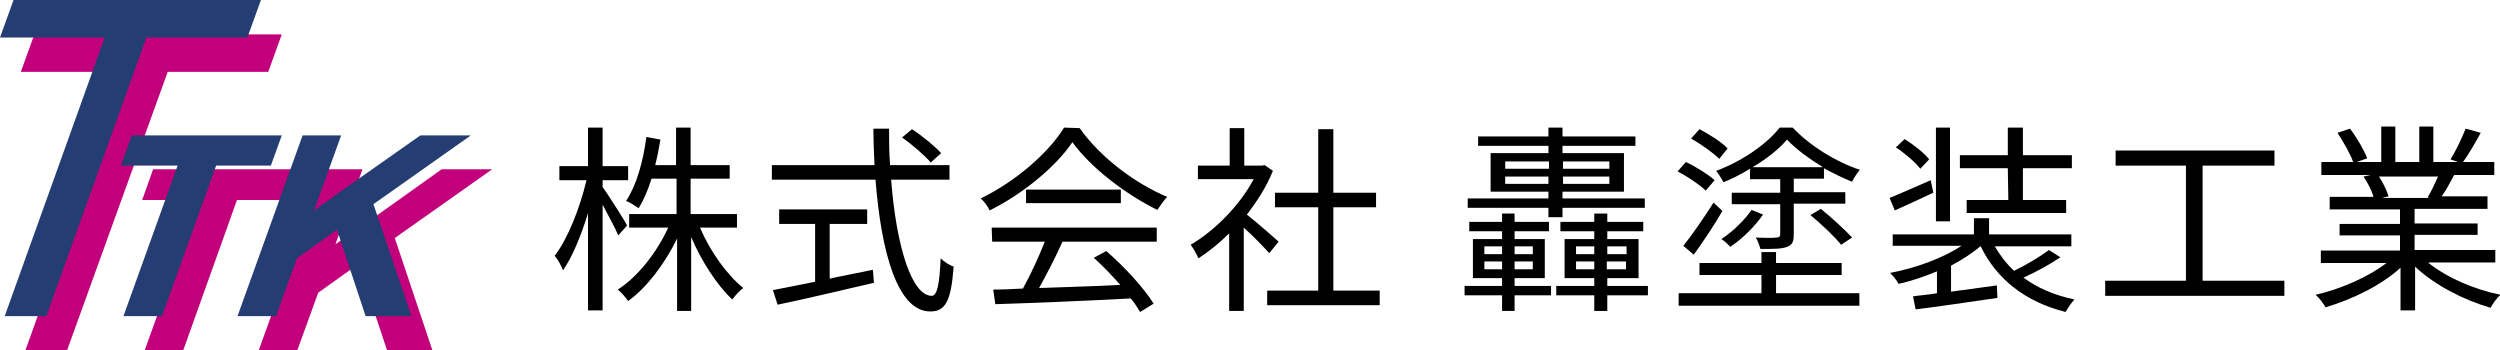
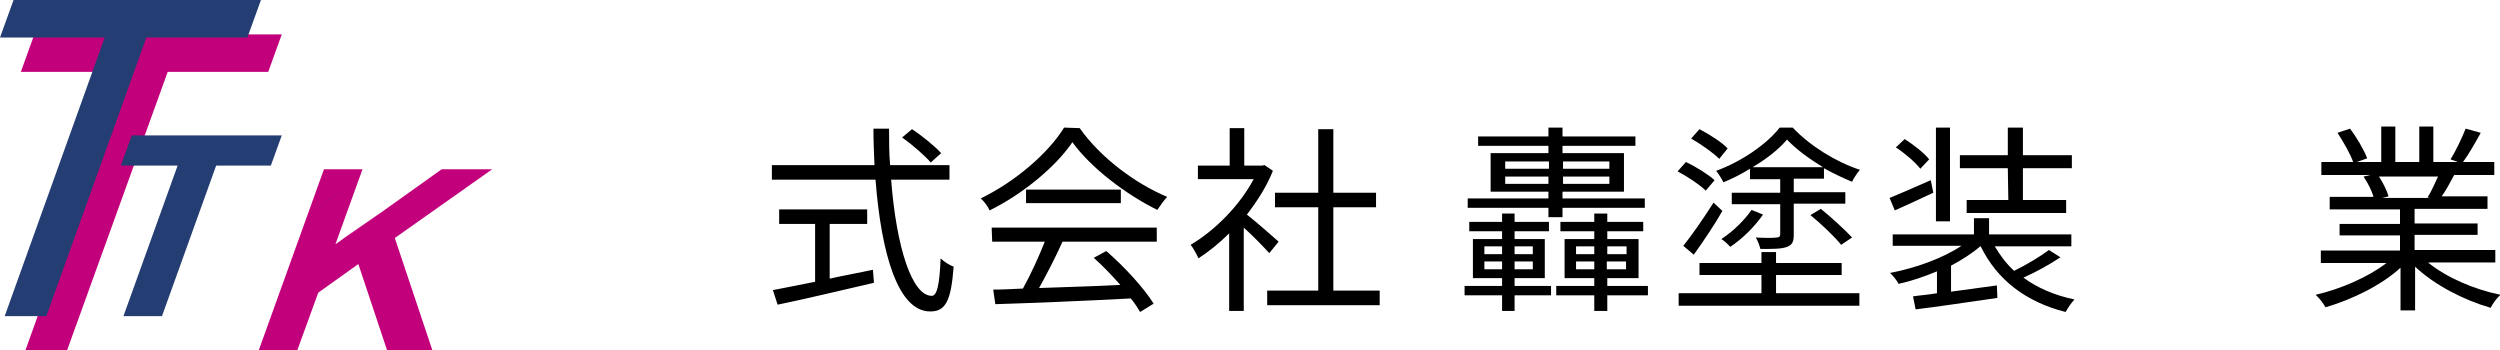
<svg xmlns="http://www.w3.org/2000/svg" enable-background="new 0 0 480 67.2" viewBox="0 0 480 67.2">
  <g fill="#c2007b">
-     <path d="m29.4 32.5-2.1 5.9h10.9l-10.4 28.8h7.4l10.3-28.8h10.6l2.1-5.9z" />
    <path d="m64.4 46.9 8.6-6-6.1 4.2z" />
    <path d="m75.8 45.7 18.7-13.2h-9.7l-10.8 7.7-1 .7-8.6 6 5.2-14.4h-7.4l-12.5 34.7h7.4l4-11 7.7-5.5 5.5 16.5h8.7z" />
    <path d="m32.2 13.8h19.3l2.6-7.2h-47.5l-2.6 7.2h20.1l-19.2 53.4h8z" />
  </g>
  <path d="m25.3 26-2.1 5.8h10.9l-10.4 28.9h7.4l10.4-28.9h10.5l2.1-5.8z" fill="#243d72" />
  <path d="m60.3 40.4 8.6-6.1-6.1 4.3z" fill="#243d72" />
-   <path d="m71.7 39.2 18.7-13.2h-9.7l-10.8 7.6-1 .7-8.6 6.1 5.2-14.4h-7.4l-12.5 34.7h7.4l4-11.1 7.7-5.5 5.5 16.6h8.8z" fill="#243d72" />
  <path d="m28.1 7.2h19.4l2.6-7.2h-47.5l-2.6 7.2h20.1l-19.2 53.5h8z" fill="#243d72" />
-   <path d="m118.7 45.2c-.5-1.3-1.9-3.8-3-5.9v20.3h-2.8v-18.7c-1.3 4.3-3 8.4-4.8 11-.3-.8-1-2.1-1.6-2.8 2.5-3.2 4.9-9.3 6.1-14.5h-5.2v-2.7h5.5v-7.4h2.8v7.4h4.9v2.7h-4.9v1.3c1 1.4 4.1 6.2 4.7 7.4zm15.7-1.5c1.9 4.5 5.2 9.1 8.3 11.6-.7.5-1.6 1.5-2.1 2.2-2.9-2.7-5.9-7.3-7.9-12v14.2h-2.7v-13.9c-2.4 4.9-5.8 9.4-9.4 12-.5-.7-1.3-1.7-2-2.2 3.8-2.4 7.5-7.1 9.7-11.9h-7.5v-2.6h9.1v-6.8h-4.8c-.7 2.2-1.5 4.1-2.5 5.7-.5-.4-1.7-1.2-2.4-1.4 2-3 3.3-7.6 3.9-12.3l2.7.5c-.3 1.7-.6 3.4-1 4.9h4v-7.2h2.8v7.2h7.5v2.6h-7.5v6.8h8.9v2.6z" />
  <path d="m171.1 34.5c1 13 4 22.3 7.8 22.3 1 0 1.5-2.1 1.7-7.2.7.7 1.7 1.3 2.5 1.6-.5 6.7-1.6 8.6-4.5 8.6-6.2 0-9.4-11.1-10.5-25.3h-19.9v-2.8h19.7c-.1-2.3-.2-4.6-.2-7h3c0 2.4 0 4.7.2 7h11.4v2.8zm-11.8 19c2.7-.6 5.5-1.1 8.3-1.7l.2 2.5c-6.5 1.5-13.6 3.2-18.5 4.2l-.9-2.8c2.2-.4 5-1 8.1-1.6v-11.1h-6.9v-2.8h16.9v2.8h-7.2zm19.4-22.3c-1.1-1.3-3.5-3.4-5.5-4.8l1.9-1.6c2 1.3 4.4 3.3 5.6 4.6z" />
  <path d="m207.3 24.6c4 5.7 10.8 10.7 16.8 13.2-.7.7-1.3 1.7-1.9 2.5-5.9-2.9-12.7-8-16.3-13-3.1 4.6-9.4 9.9-15.9 13.1-.3-.7-1-1.7-1.7-2.3 6.6-3.2 13-8.7 16-13.6zm-16.9 19.1h31.7v2.7h-18.1c-1.3 2.9-3 6.2-4.5 8.9 4.8-.2 10.2-.3 15.6-.6-1.6-1.8-3.4-3.7-5.1-5.2l2.4-1.3c3.5 3 7.3 7.2 9.1 10.1l-2.6 1.6c-.5-.8-1-1.7-1.8-2.6-9.4.5-19.4.9-26 1.1l-.4-2.8c1.7 0 3.6-.1 5.7-.2 1.5-2.7 3.1-6.2 4.2-9h-10.1zm24.8-7.3v2.6h-18.2v-2.6z" />
  <path d="m243.7 48.6c-1-1.1-3.1-3.3-4.9-4.9v16h-2.8v-14.9c-1.9 1.9-3.9 3.5-5.9 4.8-.3-.7-1-2-1.5-2.6 4.6-2.7 9.4-7.5 12.1-12.6h-10.7v-2.6h6.1v-7.2h2.8v7.2h3.4l.5-.1 1.6 1.1c-1.2 3-3 5.8-5 8.4 1.8 1.4 5.2 4.4 6.1 5.2zm21.2 7.2v2.8h-21.6v-2.8h9.8v-16h-8.3v-2.8h8.3v-12.2h2.9v12.2h8.2v2.8h-8.2v16z" />
  <path d="m290.8 54.9h7v1.8h-7v3h-2.4v-3h-7.2v-1.8h7.2v-1.5h-5.6v-7.5h5.6v-1.5h-6.3v-1.8h6.3v-1.6h2.4v1.6h6.6v1.8h-6.6v1.5h5.8v7.5h-5.8zm6.5-15h-15.5v-1.8h15.5v-1.3h-11.1v-7.4h11.1v-1.4h-13.5v-1.8h13.5v-1.7h2.7v1.7h14v1.8h-14v1.4h11.8v7.4h-11.8v1.3h15.8v1.8h-15.8v1.8h-2.7zm-12.3 8.9h3.4v-1.5h-3.4zm3.4 2.9v-1.5h-3.4v1.5zm.6-19.3h8.4v-1.4h-8.4zm8.3 2.9v-1.4h-8.3v1.4zm-6.5 12v1.5h3.5v-1.5zm3.5 2.9h-3.5v1.5h3.5zm22.1 6.5h-7.8v3h-2.5v-3h-7.3v-1.8h7.3v-1.5h-5.7v-7.5h5.7v-1.5h-6.5v-1.8h6.5v-1.6h2.5v1.6h6.9v1.8h-6.9v1.5h6v7.5h-6v1.5h7.8zm-16.3-25.7v1.4h8.9v-1.4zm8.9 2.9h-8.9v1.4h8.9zm-6.4 14.9h3.5v-1.5h-3.5zm3.5 2.9v-1.5h-3.5v1.5zm2.5-4.4v1.5h3.7v-1.5zm3.6 2.9h-3.7v1.5h3.7z" />
  <path d="m327.5 36.6c-1.1-1.1-3.5-2.7-5.4-3.7l1.6-1.8c1.9.9 4.3 2.4 5.5 3.5zm13.5 19.7h16v2.4h-34.7v-2.4h15.9v-3.5h-11.9v-2.3h11.9v-2.1h2.8v2.1h12.6v2.3h-12.6zm-17.8-9.1c1.6-2 3.9-5.3 5.8-8.3l1.7 1.6c-1.6 2.8-3.7 5.9-5.5 8.4zm6.9-16.7c-1.2-1.2-3.5-2.8-5.4-3.9l1.6-1.8c1.9 1 4.3 2.5 5.4 3.7zm5.9 1.9c-1.6 1-3.4 1.9-5.1 2.6-.3-.6-.9-1.6-1.4-2.2 4.9-1.8 9.7-5.1 12.2-8.3h2.5c3.3 3.5 8.3 6.6 12.9 8.1-.5.6-1.2 1.6-1.5 2.3-1.7-.7-3.6-1.6-5.4-2.6v2h-5.8v2.6h9.9v2.2h-9.9v5.9c0 1.3-.2 2-1.3 2.4-1 .4-2.6.4-5.1.4-.2-.7-.5-1.6-.9-2.2 1.9.1 3.5.1 4 0 .5 0 .7-.2.7-.6v-5.8h-9.3v-2.2h9.3v-2.6h-5.8zm2.5 8.8c-1.6 2.3-3.9 4.6-6.3 6.2-.4-.5-1.2-1.2-1.7-1.5 2.3-1.5 4.5-3.7 5.8-5.6zm11.5-9.1c-2.6-1.6-5.1-3.4-6.9-5.3-1.5 1.8-3.9 3.7-6.6 5.3zm-.4 8c2.1 1.7 4.6 4 6 5.5l-2.1 1.4c-1.2-1.5-3.8-4-5.9-5.7z" />
  <path d="m371.2 37c-2.5 1.2-5.2 2.4-7.4 3.4l-1-2.4c2-.8 4.9-2.1 7.9-3.4zm24.4 12.4c-2.1 1.4-4.8 2.9-7.1 3.9 2.7 2 6 3.4 9.8 4.2-.6.6-1.3 1.7-1.7 2.4-7.6-1.9-13.2-6.2-16.3-12.6h-.1c-1.5 1.3-3.5 2.6-5.6 3.7v5c2.8-.4 5.9-.8 8.8-1.2l.1 2.4c-5.6.8-11.5 1.7-15.7 2.2l-.5-2.5c1.3-.2 2.9-.3 4.6-.6v-4.2c-2.4 1-5 1.9-7.4 2.4-.3-.7-1.1-1.6-1.6-2.1 4.8-.9 10.1-2.8 13.7-5.2h-13.2v-2.2h15.6v-3.1h2.9v3.1h15.8v2.3h-14.7c1 1.7 2.2 3.3 3.7 4.7 2.3-1.1 5.1-2.8 6.7-4zm-26.9-17c-.9-1.2-3-3-4.7-4.1l1.7-1.6c1.7 1.1 3.8 2.7 4.7 3.9zm5.7 10.1h-2.7v-18h2.7zm11.1-10.2h-9.2v-2.5h9.2v-5.3h2.9v5.3h9.4v2.5h-9.4v6.1h8.3v2.5h-19.1v-2.5h8z" />
-   <path d="m438.6 53.9v2.9h-34.4v-2.9h15.5v-22.1h-13.5v-2.9h30.5v2.9h-13.8v22.1z" />
  <path d="m466.3 50.5c3.5 2.8 8.8 5.1 13.8 6.1-.7.6-1.5 1.7-1.9 2.5-5.2-1.5-10.8-4.4-14.5-7.9v8.4h-2.8v-8.2c-3.7 3.4-9.3 6.1-14.4 7.6-.4-.7-1.2-1.8-1.9-2.4 4.8-1.1 10.1-3.4 13.6-6.1h-12.6v-2.4h15.2v-2.9h-11.6v-2.2h11.6v-2.8h-13.5v-2.4h8.4c-.3-1.2-1.1-2.7-1.9-3.9l1.3-.3h-9.4v-2.5h6.1c-.5-1.5-1.9-3.9-3-5.6l2.4-.8c1.3 1.7 2.7 4.1 3.3 5.7l-2 .7h4.7v-6.8h2.7v6.8h4.6v-6.8h2.7v6.8h4.7l-1.4-.5c1-1.6 2.2-4.1 2.9-5.9l2.9.8c-1.1 2-2.3 4.1-3.4 5.6h6v2.5h-7.7c-.8 1.5-1.6 3-2.4 4.1h8.8v2.4h-14v2.8h12.1v2.2h-12.1v2.9h15.5v2.4h-12.8zm-9.6-16.7c.8 1.2 1.6 2.8 1.9 3.9l-1.2.3h9.1l-.4-.1c.7-1.1 1.4-2.7 2-4h-11.4z" />
</svg>